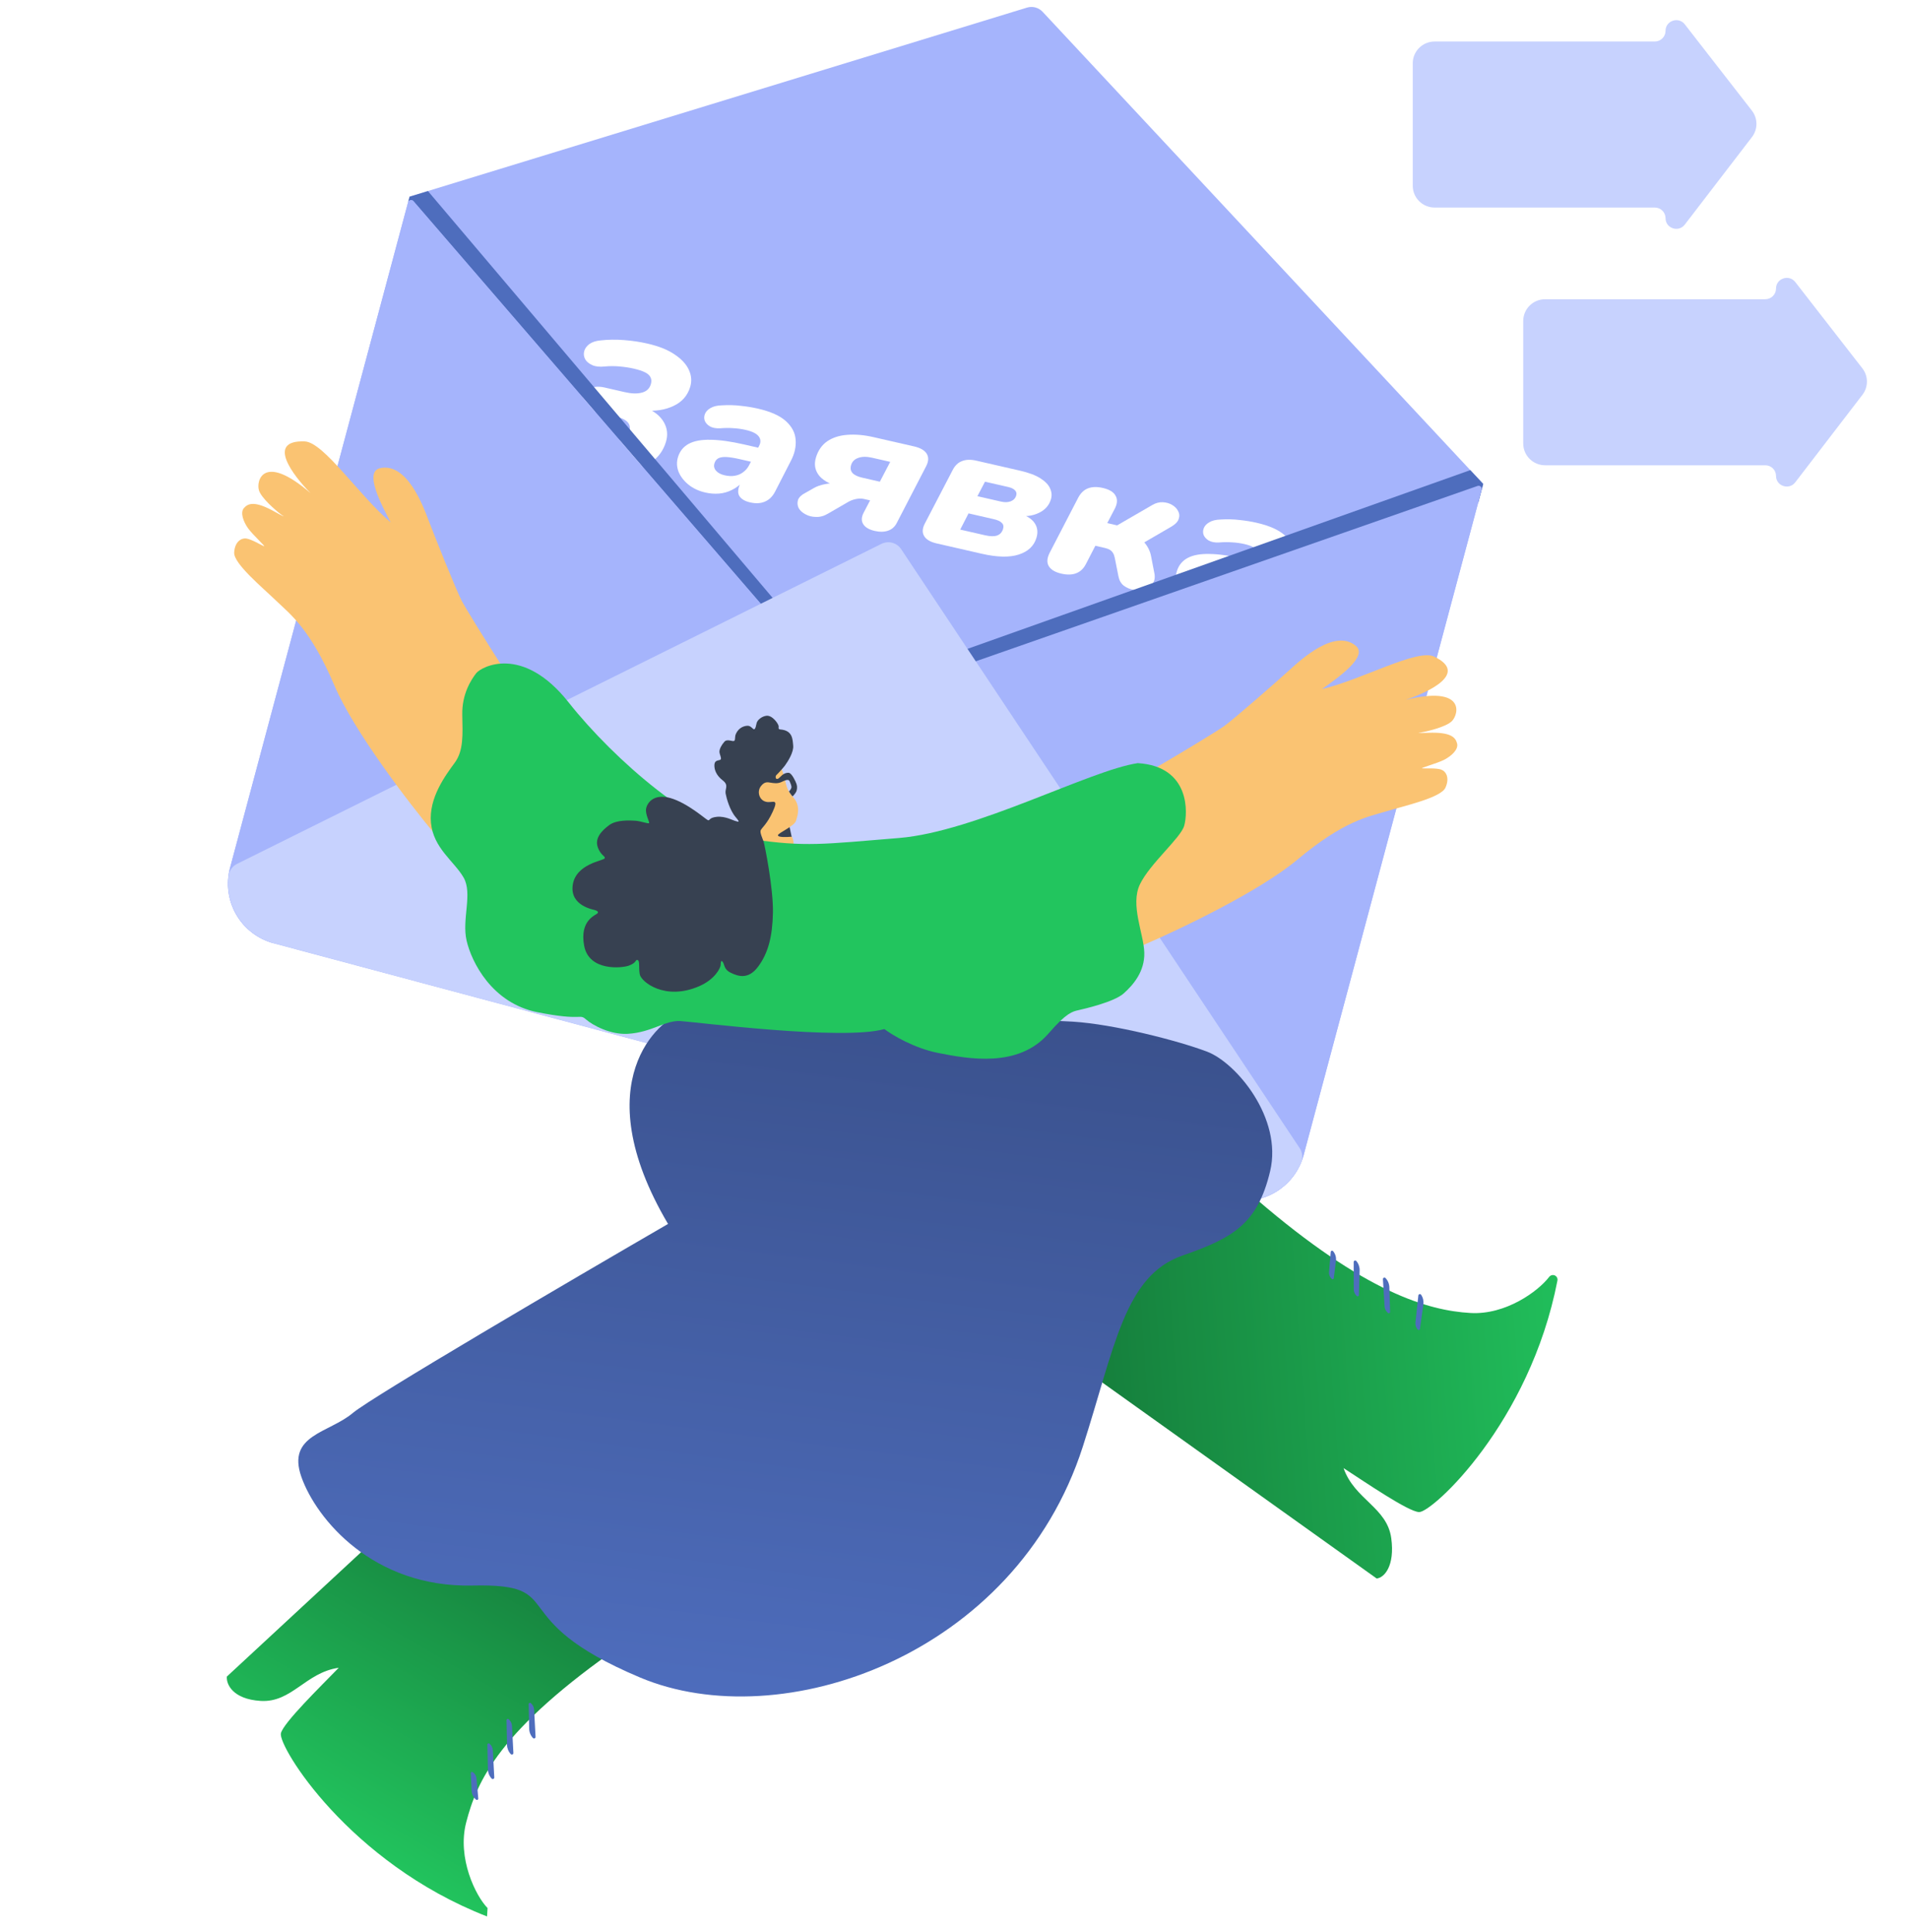
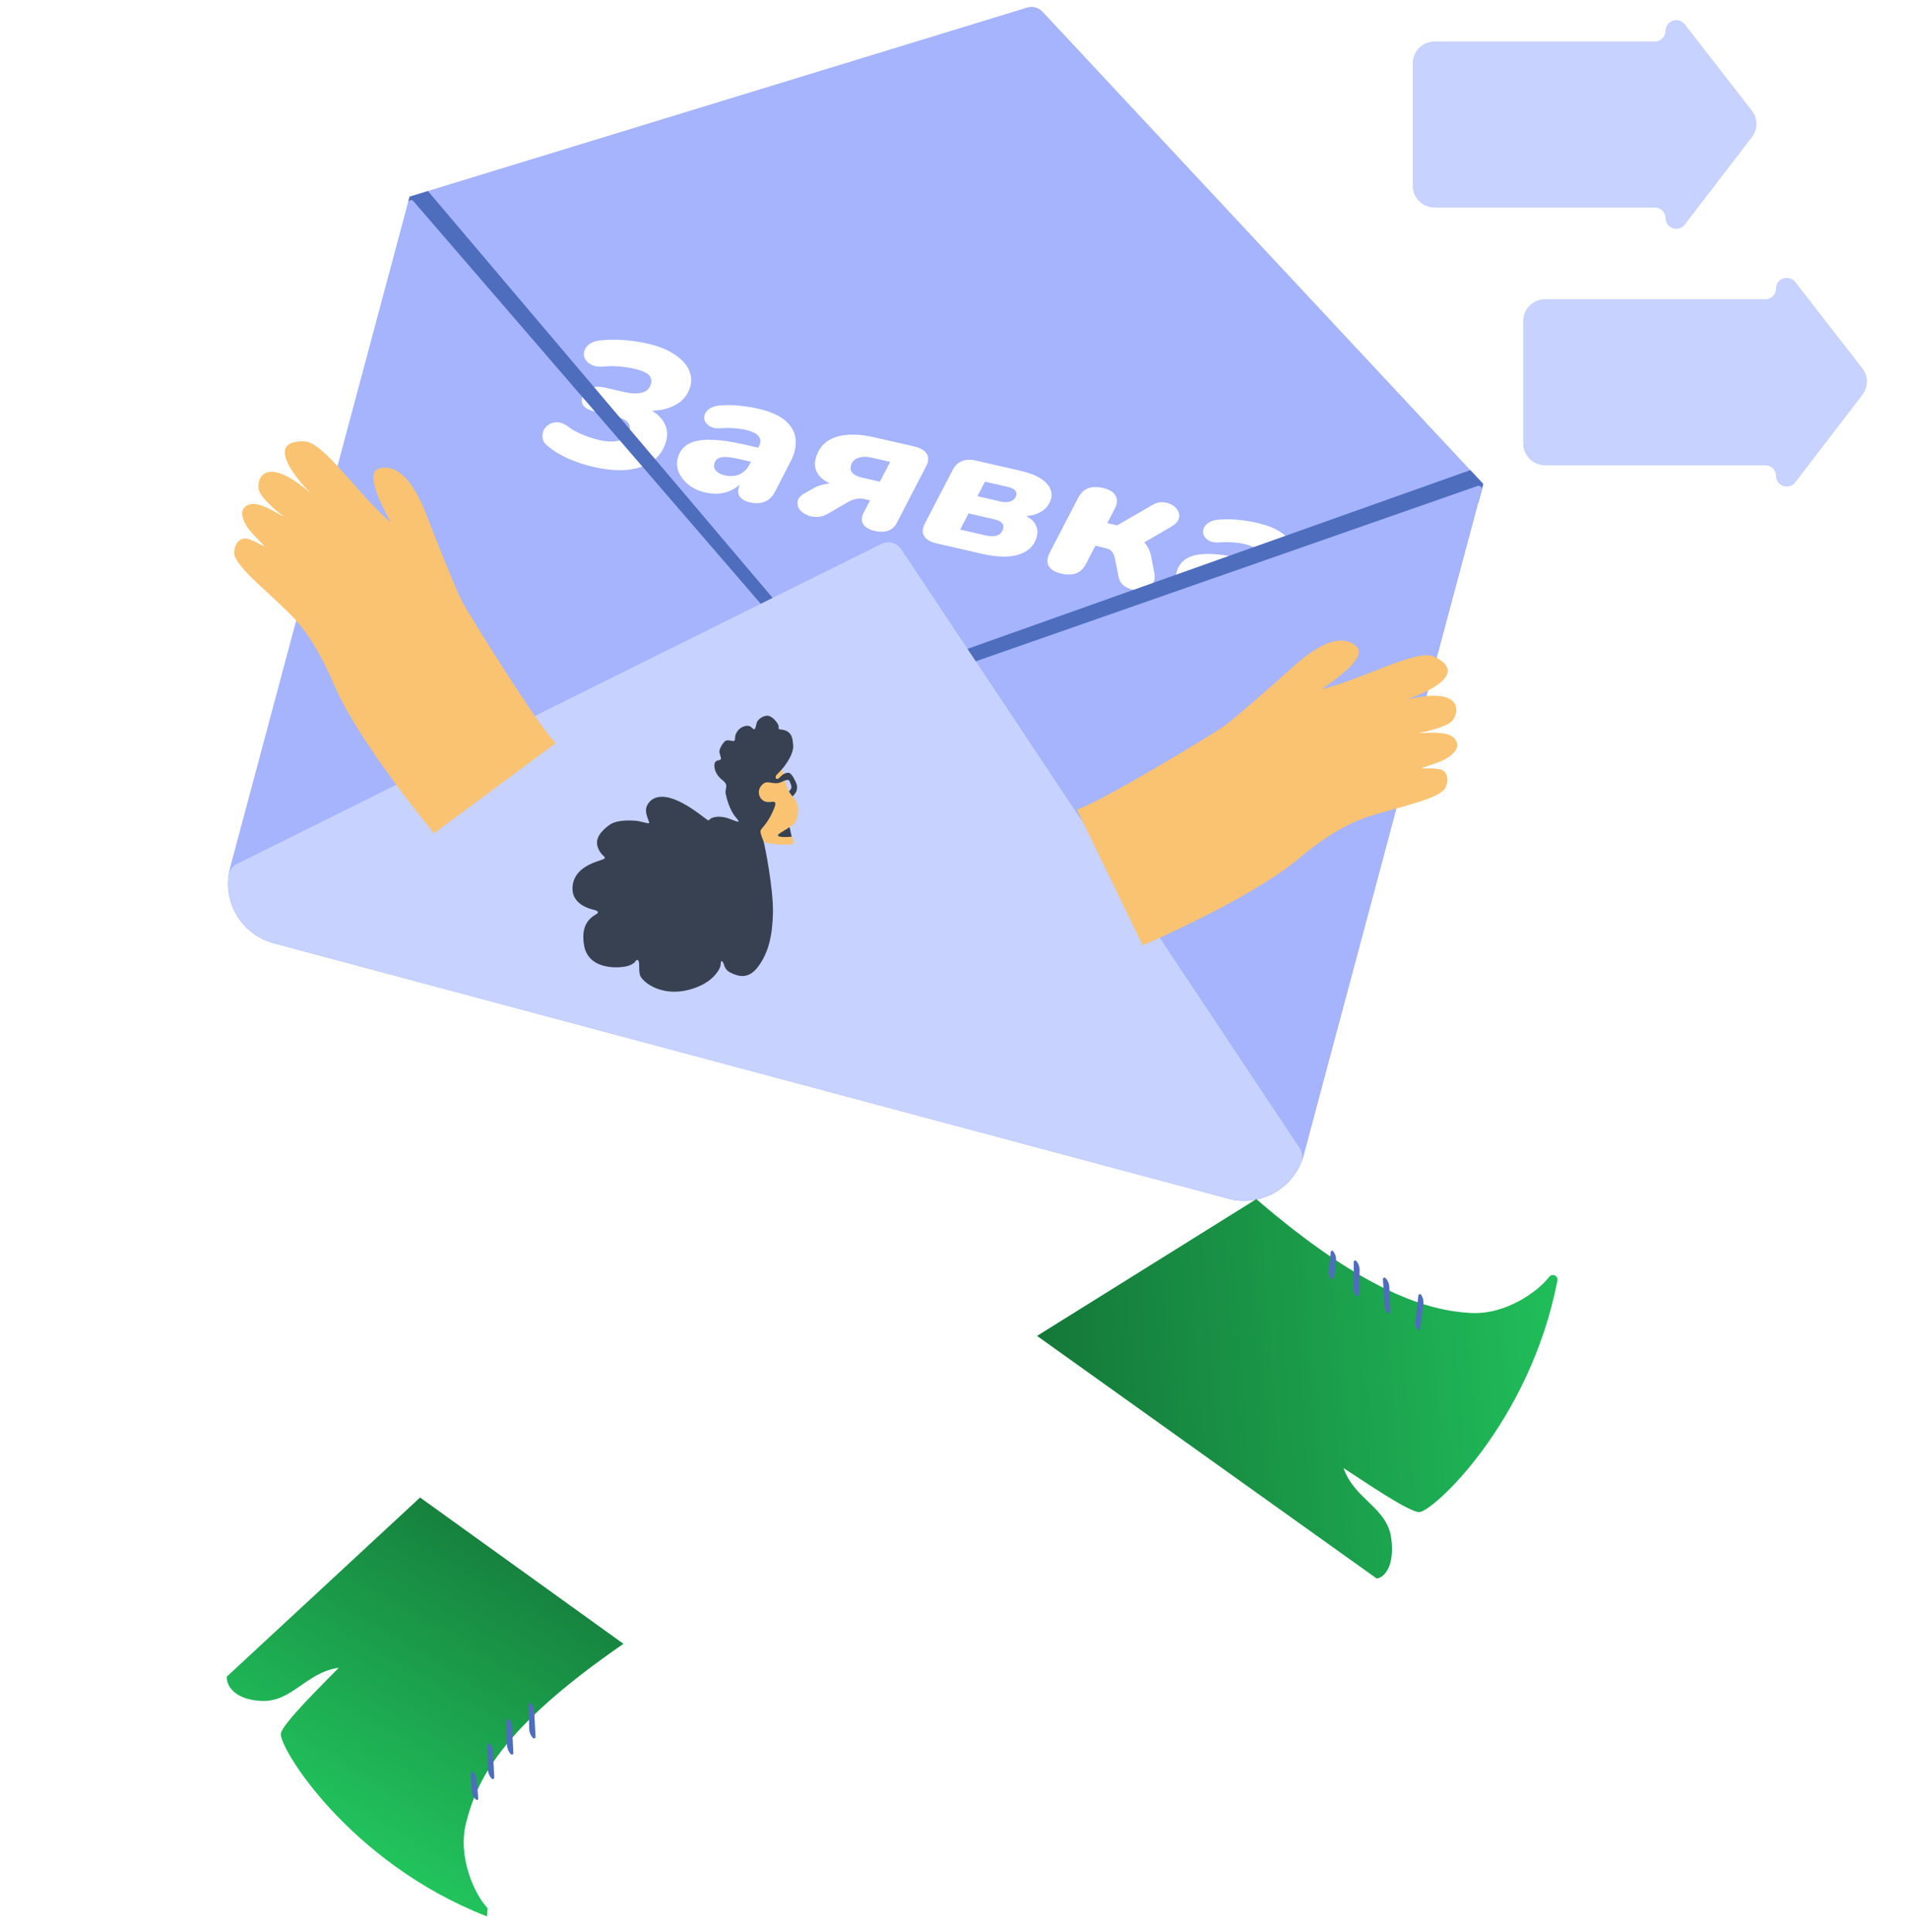
<svg xmlns="http://www.w3.org/2000/svg" width="168" height="170" viewBox="0 0 168 170" fill="none">
  <g clip-path="url(#clip0_2196_49190)">
    <path d="M108.078 105.481L24.088 83.012C22.697 82.639 21.511 81.729 20.79 80.482C20.07 79.235 19.875 77.752 20.247 76.361L28.802 44.376L35.909 17.814L36.043 17.305L37.659 16.81L90.373 0.672C90.615 0.597 90.874 0.591 91.12 0.657C91.365 0.723 91.587 0.857 91.759 1.043L129.387 41.368L130.525 42.584L130.095 44.206L114.733 101.634C114.359 103.026 113.448 104.212 112.201 104.934C110.953 105.655 109.47 105.852 108.078 105.481Z" fill="#A5B4FC" />
    <path d="M52.196 41.082C51.503 40.923 50.787 40.688 50.048 40.377C49.325 40.058 48.7 39.674 48.175 39.226C47.941 39.041 47.801 38.828 47.755 38.587C47.712 38.337 47.738 38.102 47.831 37.882C47.937 37.665 48.097 37.489 48.311 37.351C48.525 37.214 48.776 37.151 49.064 37.162C49.352 37.173 49.654 37.292 49.969 37.517C50.237 37.721 50.532 37.903 50.854 38.065C51.178 38.216 51.508 38.351 51.842 38.471C52.179 38.581 52.49 38.669 52.774 38.734C53.133 38.816 53.492 38.855 53.851 38.849C54.223 38.847 54.548 38.779 54.827 38.645C55.106 38.512 55.291 38.297 55.382 38C55.488 37.652 55.436 37.367 55.226 37.144C55.017 36.92 54.645 36.748 54.113 36.626L52.369 36.227C51.911 36.122 51.583 35.959 51.386 35.739C51.201 35.521 51.15 35.274 51.235 34.998C51.354 34.609 51.59 34.335 51.943 34.175C52.297 34.014 52.721 33.991 53.216 34.104L54.979 34.508C55.573 34.644 56.071 34.66 56.474 34.554C56.889 34.452 57.156 34.207 57.275 33.818C57.344 33.593 57.338 33.394 57.258 33.223C57.182 33.041 57.017 32.888 56.763 32.764C56.522 32.644 56.191 32.535 55.77 32.439C55.387 32.351 54.963 32.287 54.499 32.246C54.047 32.209 53.623 32.21 53.226 32.251C52.774 32.3 52.403 32.259 52.112 32.127C51.822 31.995 51.616 31.822 51.496 31.608C51.379 31.384 51.35 31.153 51.41 30.915C51.47 30.677 51.62 30.465 51.862 30.279C52.117 30.097 52.455 29.988 52.876 29.953C53.52 29.881 54.198 29.872 54.91 29.926C55.634 29.982 56.318 30.084 56.961 30.231C57.976 30.463 58.778 30.784 59.368 31.192C59.974 31.594 60.392 32.045 60.623 32.547C60.853 33.049 60.892 33.551 60.739 34.052C60.504 34.82 60.016 35.376 59.275 35.721C58.547 36.069 57.698 36.203 56.729 36.124L56.809 35.863C57.573 36.18 58.11 36.61 58.421 37.152C58.732 37.694 58.792 38.277 58.601 38.902C58.382 39.618 57.984 40.184 57.407 40.599C56.833 41.005 56.102 41.253 55.213 41.346C54.328 41.428 53.322 41.34 52.196 41.082Z" fill="white" />
    <path d="M62.069 43.342C61.487 43.209 60.99 42.974 60.576 42.639C60.174 42.306 59.886 41.928 59.711 41.505C59.551 41.074 59.536 40.648 59.664 40.229C59.827 39.697 60.145 39.304 60.62 39.051C61.094 38.799 61.732 38.682 62.534 38.701C63.339 38.71 64.316 38.846 65.467 39.11L66.933 39.445L66.28 40.675L65.073 40.399C64.615 40.294 64.23 40.234 63.917 40.217C63.617 40.203 63.38 40.242 63.207 40.333C63.045 40.428 62.935 40.572 62.876 40.767C62.8 41.013 62.846 41.231 63.013 41.422C63.179 41.614 63.43 41.748 63.764 41.824C64.098 41.901 64.398 41.915 64.665 41.866C64.943 41.821 65.187 41.718 65.395 41.557C65.615 41.399 65.789 41.198 65.916 40.954L66.79 39.265C66.968 38.944 66.962 38.658 66.774 38.407C66.586 38.156 66.201 37.964 65.62 37.831C65.273 37.751 64.911 37.701 64.534 37.68C64.171 37.652 63.78 37.656 63.359 37.691C62.996 37.706 62.703 37.65 62.477 37.522C62.264 37.396 62.114 37.236 62.028 37.041C61.954 36.849 61.955 36.652 62.03 36.45C62.108 36.238 62.268 36.061 62.51 35.92C62.755 35.768 63.085 35.684 63.5 35.67C64.107 35.633 64.671 35.648 65.195 35.713C65.721 35.767 66.219 35.849 66.689 35.956C67.815 36.214 68.642 36.584 69.17 37.066C69.698 37.548 69.981 38.095 70.019 38.706C70.07 39.32 69.924 39.949 69.581 40.593L68.208 43.269C67.984 43.699 67.682 43.992 67.304 44.146C66.939 44.303 66.508 44.325 66.013 44.212C65.531 44.101 65.208 43.901 65.044 43.612C64.897 43.316 64.949 42.928 65.201 42.449L65.528 41.834L65.411 42.349C65.109 42.685 64.773 42.942 64.401 43.12C64.041 43.3 63.664 43.406 63.271 43.436C62.878 43.467 62.477 43.435 62.069 43.342Z" fill="white" />
    <path d="M76.982 46.722C76.487 46.609 76.15 46.411 75.971 46.13C75.792 45.848 75.801 45.516 75.997 45.134L76.572 44.033L76.015 43.906C75.805 43.858 75.565 43.863 75.295 43.922C75.041 43.973 74.792 44.075 74.547 44.227L72.881 45.192C72.525 45.407 72.17 45.506 71.817 45.491C71.474 45.489 71.166 45.413 70.894 45.263C70.619 45.123 70.416 44.94 70.287 44.714C70.173 44.48 70.154 44.24 70.229 43.994C70.317 43.751 70.54 43.54 70.9 43.359L71.621 42.949C71.878 42.8 72.197 42.687 72.578 42.61C72.975 42.525 73.346 42.523 73.693 42.602L74.342 42.751L74.258 42.962C73.247 42.719 72.534 42.364 72.121 41.897C71.723 41.423 71.619 40.874 71.81 40.249C71.998 39.635 72.328 39.163 72.799 38.833C73.283 38.506 73.87 38.317 74.561 38.267C75.267 38.21 76.034 38.276 76.863 38.466L80.446 39.285C81.002 39.413 81.373 39.629 81.558 39.934C81.743 40.239 81.723 40.607 81.499 41.038L78.929 46.002C78.758 46.346 78.502 46.577 78.161 46.697C77.82 46.816 77.427 46.824 76.982 46.722ZM75.872 42.033L77.431 42.39L78.343 40.644L76.746 40.279C76.264 40.168 75.858 40.174 75.529 40.296C75.204 40.407 74.995 40.617 74.901 40.924C74.816 41.2 74.857 41.434 75.024 41.626C75.194 41.807 75.476 41.943 75.872 42.033Z" fill="white" />
    <path d="M82.423 47.82C81.879 47.695 81.514 47.48 81.33 47.175C81.145 46.87 81.165 46.502 81.389 46.072L83.841 41.36C84.041 40.968 84.312 40.707 84.656 40.578C85.003 40.438 85.418 40.424 85.901 40.534L89.743 41.413C90.535 41.595 91.141 41.821 91.561 42.093C91.994 42.367 92.279 42.667 92.417 42.995C92.559 43.312 92.581 43.629 92.484 43.946C92.318 44.489 91.958 44.888 91.403 45.144C90.861 45.404 90.229 45.478 89.508 45.368L89.634 45.15C90.336 45.366 90.809 45.66 91.052 46.033C91.308 46.409 91.361 46.843 91.21 47.334C90.992 48.051 90.472 48.539 89.65 48.801C88.842 49.064 87.757 49.041 86.395 48.729L82.423 47.82ZM84.503 46.604L86.693 47.105C87.151 47.21 87.507 47.215 87.761 47.12C88.015 47.025 88.186 46.834 88.274 46.547C88.342 46.322 88.304 46.144 88.159 46.012C88.03 45.873 87.792 45.763 87.445 45.684L85.236 45.178L84.503 46.604ZM86.016 43.665L88.095 44.141C88.417 44.215 88.697 44.208 88.936 44.12C89.19 44.025 89.355 43.854 89.43 43.609C89.486 43.424 89.448 43.268 89.315 43.139C89.195 43.013 88.999 42.919 88.726 42.856L86.684 42.389L86.016 43.665Z" fill="white" />
    <path d="M93.402 50.48C92.857 50.356 92.488 50.135 92.294 49.816C92.112 49.501 92.138 49.113 92.372 48.651L94.89 43.791C95.108 43.381 95.397 43.107 95.756 42.971C96.116 42.834 96.549 42.824 97.056 42.94C97.613 43.067 97.983 43.288 98.164 43.604C98.358 43.922 98.34 44.307 98.11 44.758L97.442 46.034L98.314 46.233L101.403 44.444C101.71 44.262 102.02 44.18 102.332 44.196C102.645 44.213 102.919 44.292 103.153 44.434C103.401 44.578 103.577 44.76 103.681 44.981C103.801 45.195 103.818 45.423 103.73 45.666C103.658 45.902 103.452 46.123 103.11 46.329L100.212 48.015L99.774 47.11C100.077 47.201 100.33 47.346 100.534 47.547C100.738 47.746 100.907 47.971 101.043 48.221C101.178 48.471 101.269 48.739 101.314 49.023L101.584 50.415C101.666 50.795 101.617 51.107 101.437 51.35C101.272 51.587 101.036 51.752 100.73 51.846C100.435 51.943 100.118 51.963 99.778 51.907C99.45 51.854 99.156 51.732 98.897 51.541C98.653 51.343 98.497 51.072 98.43 50.728L98.11 49.111C98.073 48.927 98.02 48.778 97.949 48.663C97.878 48.548 97.787 48.456 97.676 48.387C97.564 48.318 97.422 48.263 97.249 48.224L96.395 48.028L95.568 49.629C95.366 50.032 95.077 50.306 94.702 50.45C94.343 50.586 93.909 50.597 93.402 50.48Z" fill="white" />
    <path d="M105.97 53.39C105.388 53.257 104.891 53.023 104.477 52.687C104.075 52.354 103.787 51.976 103.612 51.553C103.452 51.122 103.437 50.697 103.565 50.277C103.728 49.745 104.046 49.352 104.521 49.099C104.995 48.847 105.633 48.73 106.435 48.749C107.24 48.758 108.217 48.894 109.368 49.158L110.835 49.493L110.181 50.724L108.974 50.447C108.516 50.343 108.131 50.282 107.819 50.265C107.518 50.251 107.281 50.29 107.108 50.382C106.946 50.476 106.836 50.62 106.777 50.815C106.702 51.061 106.747 51.279 106.914 51.471C107.08 51.662 107.331 51.796 107.665 51.873C107.999 51.949 108.299 51.963 108.566 51.914C108.844 51.869 109.088 51.766 109.296 51.605C109.516 51.447 109.69 51.246 109.818 51.002L110.691 49.313C110.869 48.992 110.863 48.706 110.675 48.455C110.487 48.204 110.102 48.012 109.521 47.879C109.174 47.799 108.812 47.749 108.435 47.728C108.073 47.7 107.681 47.704 107.26 47.739C106.898 47.755 106.604 47.698 106.378 47.57C106.165 47.444 106.015 47.284 105.929 47.089C105.855 46.897 105.856 46.7 105.931 46.498C106.009 46.286 106.169 46.109 106.411 45.968C106.656 45.816 106.986 45.732 107.401 45.718C108.008 45.682 108.573 45.696 109.096 45.761C109.622 45.816 110.12 45.897 110.59 46.004C111.716 46.262 112.543 46.632 113.071 47.114C113.599 47.596 113.882 48.143 113.92 48.754C113.971 49.368 113.825 49.997 113.482 50.642L112.109 53.317C111.885 53.747 111.584 54.04 111.205 54.194C110.84 54.351 110.409 54.373 109.914 54.26C109.432 54.149 109.109 53.95 108.946 53.66C108.798 53.364 108.85 52.976 109.102 52.497L109.429 51.882L109.312 52.397C109.01 52.733 108.674 52.99 108.302 53.168C107.942 53.349 107.566 53.454 107.172 53.484C106.779 53.515 106.378 53.483 105.97 53.39Z" fill="white" />
    <g filter="url(#filter0_f_2196_49190)">
      <path d="M130.101 44.209L83.708 58.952L84.79 57.225L129.394 41.37L130.531 42.587L130.101 44.209Z" fill="#4E6DBD" />
    </g>
    <path d="M108.176 105.51C108.113 105.494 108.056 105.459 108.015 105.409L74.915 62.407C74.889 62.372 74.871 62.331 74.863 62.288C74.855 62.245 74.858 62.2 74.87 62.158C74.882 62.116 74.904 62.077 74.934 62.045C74.964 62.013 75.001 61.989 75.043 61.973L87.879 57.493L130.032 42.764C130.079 42.747 130.129 42.743 130.178 42.752C130.227 42.762 130.273 42.785 130.31 42.819C130.347 42.853 130.373 42.896 130.387 42.944C130.401 42.992 130.401 43.043 130.388 43.091L114.823 101.265L114.727 101.638C114.361 103.013 113.469 104.19 112.244 104.915C111.018 105.639 109.557 105.853 108.176 105.51Z" fill="#A5B4FC" />
    <g filter="url(#filter1_f_2196_49190)">
      <path d="M73.298 58.873L72.395 59.446L36.388 17.708C36.355 17.67 36.313 17.642 36.265 17.626C36.217 17.61 36.166 17.608 36.117 17.619C36.067 17.63 36.022 17.655 35.986 17.69C35.95 17.725 35.924 17.769 35.911 17.818L36.045 17.309L37.661 16.814L73.298 58.873Z" fill="#4E6DBD" />
    </g>
-     <path d="M74.335 62.239L24.185 82.972C24.125 82.999 24.057 83.003 23.995 82.981C22.627 82.589 21.467 81.675 20.767 80.436C20.066 79.197 19.88 77.732 20.248 76.357L28.803 44.372L35.91 17.811C35.923 17.762 35.949 17.718 35.985 17.683C36.021 17.648 36.066 17.623 36.116 17.612C36.165 17.601 36.216 17.603 36.264 17.619C36.312 17.634 36.355 17.663 36.387 17.701L72.394 59.438L74.437 61.806C74.465 61.839 74.485 61.879 74.495 61.921C74.505 61.963 74.505 62.007 74.495 62.049C74.486 62.091 74.466 62.13 74.438 62.163C74.41 62.196 74.374 62.222 74.335 62.239Z" fill="#A5B4FC" />
    <path d="M108.084 105.474L24.099 83.008C22.829 82.664 21.727 81.873 20.995 80.78C20.264 79.688 19.952 78.367 20.118 77.062C20.147 76.84 20.231 76.629 20.362 76.447C20.492 76.264 20.666 76.117 20.867 76.018L77.569 47.86C77.865 47.713 78.204 47.679 78.524 47.764C78.843 47.85 79.121 48.049 79.304 48.324L114.374 101.032C114.499 101.218 114.575 101.432 114.598 101.655C114.62 101.878 114.587 102.103 114.501 102.31C113.994 103.524 113.064 104.512 111.885 105.094C110.705 105.675 109.355 105.81 108.084 105.474Z" fill="#C7D2FE" />
    <path d="M114.151 75.667C110.82 78.455 103.705 81.843 100.564 83.188L94.769 71.237C96.61 70.742 106.789 64.57 107.673 63.941C108.558 63.313 112.356 59.984 113.472 58.969L113.479 58.963C114.6 57.944 117.475 55.331 119.305 56.82C120.448 57.75 117.792 59.614 116.332 60.639L116.323 60.644C119.848 59.822 124.709 57.064 126.209 57.78C129.266 59.239 125.759 60.899 123.688 61.588C128.978 60.296 128.391 62.843 127.774 63.458C127.28 63.95 125.776 64.324 125.085 64.45C124.588 64.489 124.888 64.516 125.662 64.486C127.73 64.405 128.1 64.918 128.231 65.431C128.363 65.944 127.749 66.514 127.12 66.847C126.491 67.179 124.891 67.6 125.172 67.617C125.453 67.635 126.377 67.573 126.814 67.719C127.25 67.864 127.601 68.435 127.205 69.316C126.809 70.198 123.618 70.906 122.03 71.388C120.442 71.869 118.314 72.183 114.151 75.667Z" fill="#FAC372" />
    <path d="M29.435 60.334C31.15 64.357 35.995 70.669 38.202 73.323L48.915 65.394C47.485 64.099 41.165 53.891 40.658 52.922C40.15 51.953 38.264 47.233 37.726 45.813L37.723 45.804C37.183 44.378 35.798 40.722 33.466 41.195C32.01 41.491 33.543 44.38 34.385 45.969L34.39 45.978C31.597 43.611 28.491 38.904 26.812 38.844C23.39 38.721 25.782 41.824 27.329 43.398C23.163 39.794 22.52 42.329 22.792 43.162C23.01 43.829 24.192 44.86 24.755 45.292C25.185 45.557 24.902 45.442 24.22 45.056C22.395 44.024 21.827 44.308 21.473 44.703C21.119 45.097 21.409 45.89 21.822 46.477C22.235 47.064 23.481 48.181 23.22 48.066C22.959 47.951 22.156 47.467 21.696 47.394C21.237 47.321 20.658 47.665 20.609 48.632C20.56 49.598 23.105 51.709 24.313 52.874C25.521 54.039 27.291 55.305 29.435 60.334Z" fill="#FAC372" />
    <path d="M69.446 72.585L69.733 73.939L68.003 73.594L69.446 72.585Z" fill="#374151" />
    <path d="M69.643 73.632C69.748 73.622 69.854 74.075 69.843 74.253C69.083 74.432 67.946 74.275 67.4 74.147C67.051 74.022 67.142 73.997 66.941 73.406C66.825 73.067 66.841 73.091 67.224 72.666C67.67 72.171 68.024 71.32 68.201 70.782C68.306 70.462 67.56 70.638 67.311 70.564C66.822 70.417 66.64 69.884 66.755 69.431C66.96 68.624 68.645 67.425 68.766 67.64C68.886 67.855 69.094 68.657 69.124 68.805C69.387 70.083 70.002 70.047 70.197 70.905C70.289 71.307 70.223 71.693 70.057 72.218C69.896 72.726 68.477 73.293 68.464 73.5C68.451 73.707 69.255 73.668 69.643 73.632Z" fill="#FAC372" />
    <path d="M42.908 167.909L42.862 168.648C30.685 163.905 24.471 153.68 24.719 152.537C24.918 151.623 28.241 148.38 29.811 146.764C26.891 147.178 25.687 149.85 22.936 149.681C20.481 149.529 19.899 148.207 19.965 147.538L36.969 131.781L54.866 144.656C43.874 152.233 41.955 156.799 41.027 160.37C40.21 163.512 41.874 166.861 42.908 167.909Z" fill="url(#paint0_linear_2196_49190)" />
    <path d="M46.525 149.962C46.523 149.865 46.635 149.81 46.71 149.872C46.886 150.017 46.992 150.229 47.005 150.457L47.131 152.845C47.137 152.97 46.985 153.034 46.9 152.943C46.693 152.721 46.576 152.431 46.57 152.128L46.525 149.962Z" fill="#4E6DBD" />
    <path d="M44.575 151.38C44.573 151.283 44.686 151.228 44.761 151.29C44.936 151.435 45.043 151.647 45.055 151.875L45.181 154.263C45.188 154.388 45.035 154.452 44.95 154.361C44.744 154.139 44.627 153.849 44.62 153.546L44.575 151.38Z" fill="#4E6DBD" />
    <path d="M42.892 153.532C42.89 153.435 43.002 153.381 43.077 153.442C43.253 153.588 43.36 153.8 43.372 154.027L43.498 156.416C43.505 156.54 43.352 156.605 43.267 156.513C43.061 156.291 42.943 156.001 42.937 155.698L42.892 153.532Z" fill="#4E6DBD" />
    <path d="M41.431 156.032C41.427 155.948 41.52 155.894 41.591 155.939C41.787 156.064 41.914 156.272 41.934 156.504L42.091 158.269C42.1 158.372 41.98 158.436 41.9 158.37C41.662 158.175 41.518 157.888 41.504 157.581L41.431 156.032Z" fill="#4E6DBD" />
    <path d="M129.402 115.543C132.516 115.726 135.372 113.623 136.324 112.378C136.394 112.286 136.496 112.222 136.611 112.207C136.884 112.17 137.114 112.413 137.062 112.684C134.629 125.231 126.044 133.085 124.891 133.063C123.956 133.046 120.128 130.418 118.238 129.193C119.212 131.976 122.068 132.637 122.437 135.368C122.766 137.806 121.822 138.843 121.153 138.908L91.264 117.56L110.562 105.522C120.155 113.78 125.718 115.328 129.402 115.543Z" fill="url(#paint1_linear_2196_49190)" />
    <path d="M119.589 113.968C119.586 114.065 119.471 114.114 119.4 114.048C119.232 113.894 119.136 113.677 119.135 113.449L119.129 111.058C119.129 110.933 119.285 110.876 119.365 110.972C119.56 111.204 119.663 111.499 119.654 111.802L119.589 113.968Z" fill="#4E6DBD" />
    <path d="M122.333 115.449C122.336 115.545 122.223 115.601 122.148 115.54C121.971 115.396 121.863 115.185 121.849 114.957L121.703 112.57C121.696 112.445 121.848 112.38 121.934 112.47C122.142 112.691 122.261 112.98 122.27 113.283L122.333 115.449Z" fill="#4E6DBD" />
    <path d="M124.96 116.943C124.947 117.039 124.827 117.075 124.763 117.002C124.613 116.831 124.541 116.604 124.565 116.377L124.821 114C124.834 113.876 124.995 113.836 125.065 113.94C125.233 114.192 125.303 114.497 125.261 114.797L124.96 116.943Z" fill="#4E6DBD" />
    <path d="M117.377 112.485C117.366 112.569 117.266 112.606 117.204 112.549C117.032 112.393 116.942 112.166 116.962 111.934L117.109 110.169C117.118 110.065 117.247 110.023 117.315 110.102C117.516 110.334 117.609 110.642 117.57 110.947L117.377 112.485Z" fill="#4E6DBD" />
-     <path d="M31.045 124.346C32.723 122.929 50.242 112.663 58.791 107.707C51.384 95.166 58.186 89.588 59.929 89.235C61.673 88.882 90.795 89.682 94.403 89.905C98.012 90.127 103.668 91.574 106.235 92.549C108.803 93.523 112.881 98.406 111.778 103.059C110.675 107.712 108.506 108.944 104.046 110.495C98.948 112.268 98.1 118.576 95.29 127.31C89.36 145.745 68.733 152.84 56.332 147.622C43.931 142.405 50.295 139.338 41.57 139.528C32.844 139.717 27.841 133.694 26.526 129.976C25.212 126.258 28.946 126.117 31.045 124.346Z" fill="url(#paint2_linear_2196_49190)" />
-     <path d="M79.116 73.744C85.845 73.193 95.902 67.786 100.127 67.156C104.785 67.443 104.529 71.598 104.211 72.677C103.892 73.756 101.185 76.009 100.316 77.826C99.447 79.643 100.657 82.167 100.703 83.832C100.748 85.498 99.725 86.682 98.878 87.431C98.03 88.181 95.425 88.777 94.913 88.894C94.401 89.011 93.876 89.097 92.278 90.944C89.623 94.011 85.207 93.18 82.567 92.661C80.455 92.246 78.527 91.086 77.828 90.558C74.156 91.594 61.224 89.936 59.879 89.853C58.533 89.77 57.367 90.856 55.237 90.977C53.754 91.061 52.194 90.255 51.574 89.712C50.954 89.169 51.327 89.875 47.308 89.078C43.29 88.281 41.494 84.653 41.061 82.77C40.628 80.888 41.613 78.633 40.794 77.216C39.976 75.8 38.147 74.648 37.928 72.423C37.709 70.198 39.243 68.184 40.021 67.119C40.799 66.053 40.72 64.698 40.683 62.884C40.646 61.071 41.466 59.815 41.902 59.248C42.337 58.681 45.979 56.678 50.042 61.813C54.105 66.947 61.353 73.154 66.135 73.849C70.917 74.545 72.387 74.294 79.116 73.744Z" fill="#22C55E" />
    <path d="M66.939 73.081C66.868 73.267 67.09 73.758 67.192 74.032C67.308 74.38 68.063 78.198 68.021 80.318C67.98 82.438 67.594 83.884 66.72 85.062C65.846 86.241 64.946 85.903 64.326 85.613C63.705 85.322 63.776 84.896 63.612 84.663C63.448 84.43 63.432 84.682 63.417 84.933C63.401 85.185 62.927 86.183 61.521 86.791C58.517 88.09 56.423 86.402 56.301 85.742C56.194 85.161 56.33 84.541 56.111 84.483C55.892 84.425 56.068 84.703 55.354 84.971C54.745 85.199 51.833 85.496 51.409 83.228C50.984 80.961 52.451 80.531 52.579 80.376C52.705 80.224 52.528 80.153 52.397 80.1L52.389 80.097C52.262 80.046 50.139 79.736 50.403 77.882C50.668 76.027 53.072 75.745 53.204 75.545C53.335 75.346 52.861 75.316 52.598 74.528C52.335 73.74 52.969 73.081 53.623 72.602C54.276 72.123 55.459 72.196 55.917 72.224C56.376 72.252 57.057 72.517 57.122 72.432C57.186 72.347 56.782 71.683 56.857 71.183C56.932 70.683 57.507 69.798 59.009 70.232C60.511 70.666 62.086 72.084 62.289 72.171C62.491 72.258 62.347 71.952 63.094 71.879C63.84 71.806 64.557 72.222 64.719 72.247C64.881 72.271 65.252 72.502 64.74 71.906C64.227 71.311 63.936 70.254 63.858 69.833C63.78 69.413 64.17 69.11 63.603 68.674C63.036 68.239 62.845 67.722 62.871 67.293C62.898 66.864 63.264 66.946 63.404 66.851C63.543 66.756 63.313 66.385 63.313 66.148C63.313 65.91 63.498 65.55 63.753 65.269C64.008 64.988 64.494 65.3 64.619 65.189C64.745 65.078 64.626 64.863 64.778 64.546C65.033 64.012 65.517 63.864 65.814 63.867C66.111 63.871 66.281 64.237 66.389 64.17C66.497 64.102 66.525 63.896 66.586 63.633C66.647 63.369 67.023 63.043 67.442 62.988C67.981 62.917 68.539 63.738 68.527 63.93C68.517 64.093 68.482 64.174 68.689 64.193C69.767 64.289 69.749 65.06 69.804 65.612C69.859 66.165 69.371 66.966 69.072 67.378C68.958 67.535 68.464 68.083 68.323 68.208C68.181 68.333 68.262 68.816 68.685 68.349C68.876 68.138 69.153 67.977 69.419 68.008C69.684 68.04 70.025 68.773 70.1 69.001C70.175 69.228 70.145 69.463 70.091 69.623C70.037 69.783 69.772 70.079 69.751 70.078C69.722 70.076 69.426 69.67 69.437 69.642C69.454 69.599 69.534 69.585 69.633 69.358C69.702 69.199 69.568 68.953 69.491 68.755C69.396 68.51 69.065 68.684 68.745 68.828C68.424 68.971 68.101 68.922 67.822 68.875C67.542 68.828 67.279 68.767 66.956 69.193C66.572 69.698 66.843 70.537 67.568 70.581C68.073 70.612 68.53 70.278 68.006 71.425C67.491 72.551 67.027 72.849 66.939 73.081Z" fill="#374151" />
    <path d="M126.257 18.265C125.192 18.265 124.328 17.408 124.328 16.351V5.567C124.328 4.509 125.192 3.653 126.257 3.653H145.628C146.151 3.653 146.574 3.232 146.574 2.714C146.574 1.818 147.718 1.431 148.269 2.141L154.172 9.733C154.705 10.419 154.708 11.373 154.18 12.062L148.266 19.767C147.72 20.479 146.574 20.095 146.574 19.2C146.574 18.684 146.152 18.265 145.632 18.265H126.257Z" fill="#C7D2FE" />
    <path d="M135.98 40.945C134.914 40.945 134.051 40.088 134.051 39.031V28.246C134.051 27.189 134.914 26.332 135.98 26.332H155.351C155.873 26.332 156.297 25.912 156.297 25.394C156.297 24.498 157.441 24.111 157.992 24.82L163.895 32.413C164.428 33.098 164.431 34.053 163.902 34.742L157.989 42.446C157.443 43.158 156.297 42.775 156.297 41.88C156.297 41.363 155.875 40.945 155.354 40.945H135.98Z" fill="#C7D2FE" />
  </g>
  <defs>
    <filter id="filter0_f_2196_49190" x="76.409" y="34.071" width="61.422" height="32.182" filterUnits="userSpaceOnUse" color-interpolation-filters="sRGB">
      <feFlood flood-opacity="0" result="BackgroundImageFix" />
      <feBlend mode="normal" in="SourceGraphic" in2="BackgroundImageFix" result="shape" />
      <feGaussianBlur stdDeviation="3.65" result="effect1_foregroundBlur_2196_49190" />
    </filter>
    <filter id="filter1_f_2196_49190" x="28.61" y="9.512" width="51.989" height="57.233" filterUnits="userSpaceOnUse" color-interpolation-filters="sRGB">
      <feFlood flood-opacity="0" result="BackgroundImageFix" />
      <feBlend mode="normal" in="SourceGraphic" in2="BackgroundImageFix" result="shape" />
      <feGaussianBlur stdDeviation="3.65" result="effect1_foregroundBlur_2196_49190" />
    </filter>
    <linearGradient id="paint0_linear_2196_49190" x1="29.334" y1="162.117" x2="52.018" y2="123.229" gradientUnits="userSpaceOnUse">
      <stop stop-color="#22C55E" />
      <stop offset="1" stop-color="#105F2D" />
    </linearGradient>
    <linearGradient id="paint1_linear_2196_49190" x1="141.685" y1="110.818" x2="75.252" y2="115.679" gradientUnits="userSpaceOnUse">
      <stop stop-color="#22C55E" />
      <stop offset="1" stop-color="#105F2D" />
    </linearGradient>
    <linearGradient id="paint2_linear_2196_49190" x1="79.569" y1="15.759" x2="62.285" y2="150.245" gradientUnits="userSpaceOnUse">
      <stop stop-color="#243257" />
      <stop offset="1" stop-color="#4E6DBD" />
    </linearGradient>
    <clipPath id="clip0_2196_49190">
      <rect width="168" height="169" fill="white" transform="translate(0 0.523)" />
    </clipPath>
  </defs>
</svg>